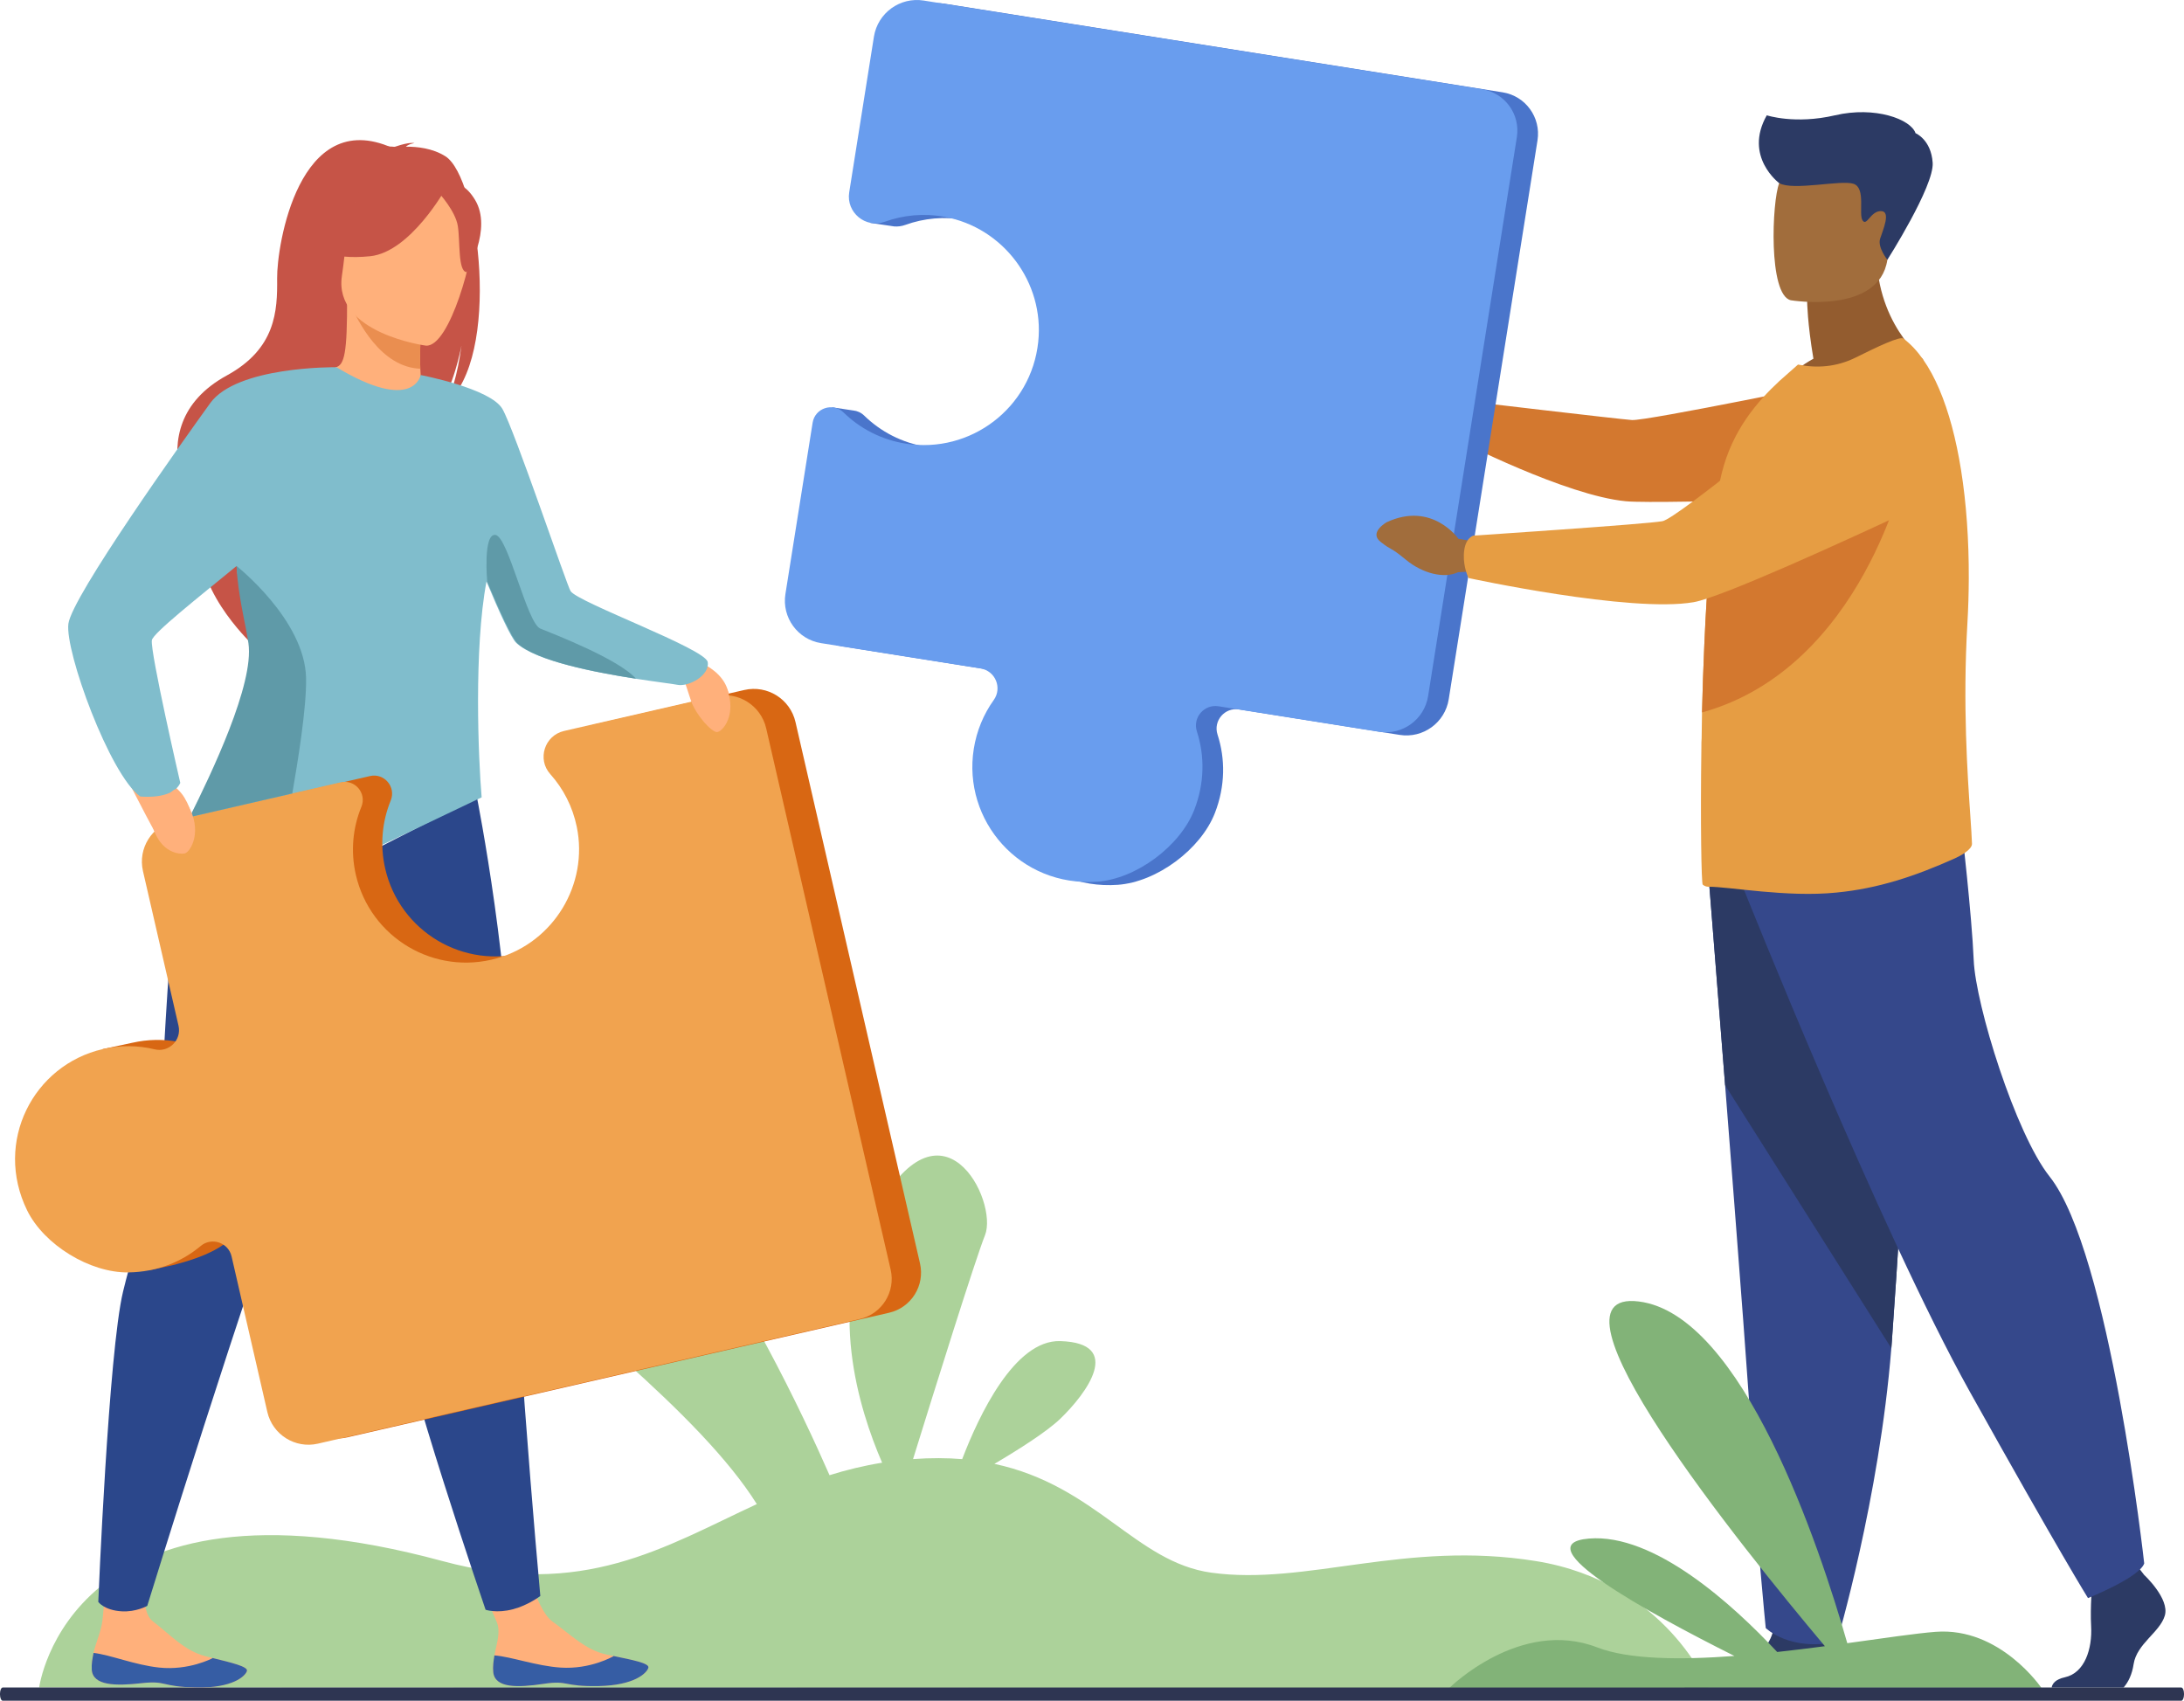
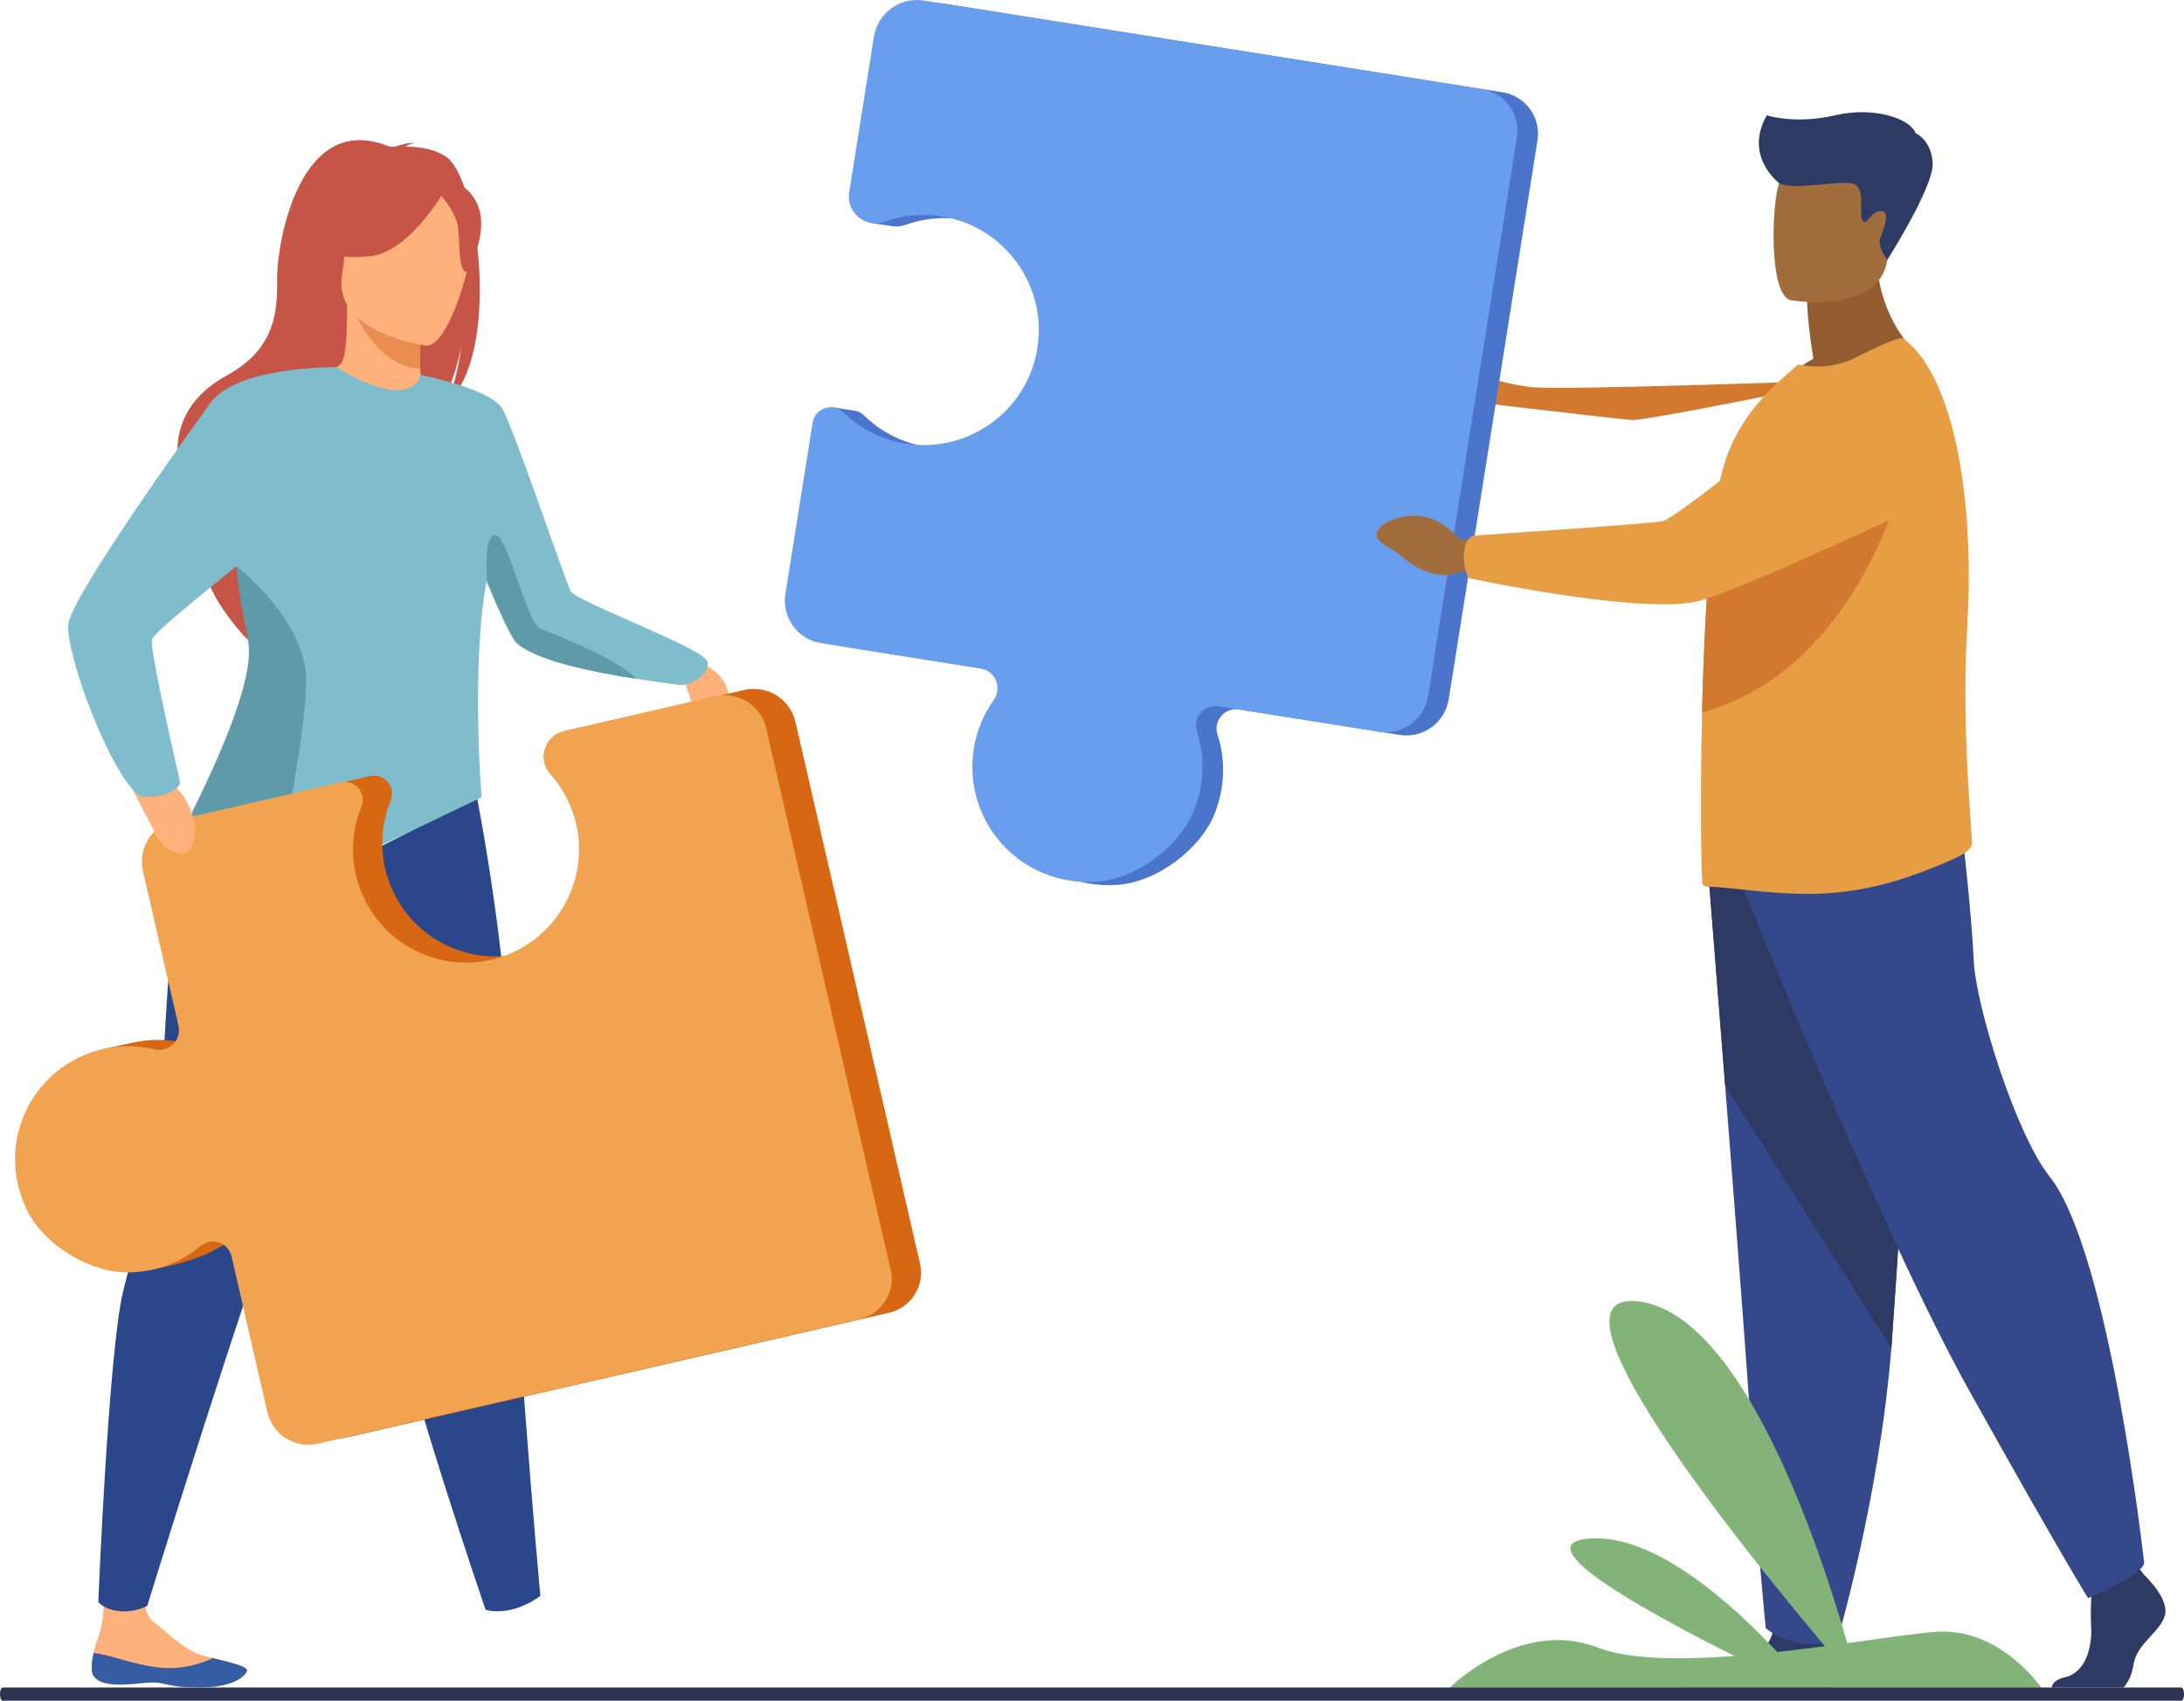
<svg xmlns="http://www.w3.org/2000/svg" version="1.1" id="Capa_1" x="0px" y="0px" width="157.862px" height="122.923px" viewBox="0 0 157.862 122.923" enable-background="new 0 0 157.862 122.923" xml:space="preserve">
  <g>
-     <path fill="#ACD29A" d="M111.011,112.829c-9.453-1.521-16.591,1.791-23.454,0.839c-5.473-0.759-8.325-6.297-15.68-7.865   c1.749-1.031,3.787-2.322,4.762-3.26c1.893-1.824,4.611-5.47,0-5.613c-3.318-0.103-5.902,5.424-7.091,8.532   c-1.089-0.091-2.269-0.098-3.552-0.003c1.518-4.893,4.478-14.363,5.201-16.183c0.986-2.476-3.152-10.729-8.031-1.467   c-3.422,6.498-1.098,14.006,0.595,17.911c-1.337,0.215-2.597,0.526-3.802,0.903c-4.032-9.197-16.855-35.419-30.758-32.16   c-15.155,3.552,17.314,21.18,25.503,34.249c-6.689,3.101-12.567,6.867-22.728,4.116c-27.002-7.31-29.145,9.139-29.145,9.139   l120.668,0.041C123.5,122.009,120.465,114.352,111.011,112.829z" />
    <g id="man_2_">
      <g>
        <path fill="#2C3A64" d="M156.476,116.769c-0.361,1.219-2.032,2.03-2.258,3.521c-0.109,0.728-0.381,1.292-0.725,1.681h-5.199     c0.052-0.287,0.279-0.595,0.956-0.743c1.444-0.315,1.989-2.066,1.899-3.691c-0.038-0.681-0.021-1.457,0.014-2.129     c0.045-0.932,0.122-1.662,0.122-1.662l3.068-0.723l0.323,0.414l0.31,0.398C154.987,113.834,156.836,115.549,156.476,116.769z" />
        <path fill="#2C3A64" d="M132.265,121.97h-10.52c0.238-0.279,0.643-0.549,1.326-0.66c1.619-0.263,4.422-1.202,5.048-3.272     c0.02-0.065,0.038-0.134,0.053-0.203c0.497-2.212,4.108,0.677,4.108,0.677s0.011,0.089,0.027,0.24     C132.371,119.373,132.511,121.062,132.265,121.97z" />
        <path fill="#35488B" d="M123.5,63.366c0,0,0.549,6.844,1.193,15.069c0.876,11.173,1.93,24.898,2.034,27.498     c0.181,4.515,0.903,11.737,0.903,11.737s1.715,1.716,5.146,0.992c0,0,3.058-10.309,3.932-21.217     c0.013-0.179,0.026-0.359,0.04-0.54c0.813-11.104,2.076-34.487,2.076-34.487L123.5,63.366z" />
        <path fill="#2C3A64" d="M123.5,63.366c0,0,0.549,6.844,1.193,15.069l12.016,19.011c0.013-0.179,0.026-0.359,0.04-0.54     c0.813-11.104,2.076-34.487,2.076-34.487L123.5,63.366z" />
        <path fill="#35488B" d="M126.005,64.18c0,0,9.886,24.782,16.387,36.428c6.5,11.647,8.531,14.897,8.531,14.897     s3.725-1.49,4.063-2.506c0,0-2.486-22.484-6.84-27.964c-2.459-3.098-5.349-12.392-5.484-15.642     c-0.136-3.251-0.88-9.683-0.88-9.683L126.005,64.18z" />
      </g>
      <path fill="#935C2F" d="M131.076,25.926c-0.439-2.595-0.453-4.134-0.453-4.134l5.017-4.042c-0.188,5.559,3.375,8.23,3.375,8.23    s-6.685,3.291-10.548,2.072C128.466,28.053,129.417,26.837,131.076,25.926z" />
      <path fill="#A16D3C" d="M129.441,21.701c0,0,6.382,1.06,6.98-2.924s1.825-6.53-2.223-7.375c-4.049-0.845-5.07,0.556-5.594,1.836    C128.082,14.519,127.797,21.322,129.441,21.701z" />
      <g>
-         <path fill="#A16D3C" d="M107.031,29.913l-1.358-0.841c0,0-1.694-2.501-4.587-0.947c0,0-1.146,0.73-0.378,1.343     c0.771,0.611,0.563,0.266,1.629,1.152c1.065,0.886,2.443,1.202,3.333,0.714l1.141-0.107L107.031,29.913z" />
-         <path fill="#D3782F" d="M105.417,30.176c0.35-1.096,0.517-1.192,0.517-1.192s10.986,1.299,12.022,1.375     c1.035,0.077,15.419-2.887,15.419-2.887l6.791,8.247c0,0-20.023,0.755-22.645,0.51c-4.331-0.406-12.184-4.438-12.184-4.438     S105.143,31.035,105.417,30.176z" />
+         <path fill="#D3782F" d="M105.417,30.176c0.35-1.096,0.517-1.192,0.517-1.192s10.986,1.299,12.022,1.375     c1.035,0.077,15.419-2.887,15.419-2.887c0,0-20.023,0.755-22.645,0.51c-4.331-0.406-12.184-4.438-12.184-4.438     S105.143,31.035,105.417,30.176z" />
      </g>
      <path fill="#E69D43" d="M142.537,60.978c0.02,0.425-0.857,0.893-1.238,1.063c-2.868,1.286-5.539,2.179-8.557,2.47    c-3.58,0.367-7.81-0.438-9.26-0.42c-0.156,0-0.291-0.057-0.407-0.153c-0.096-0.078-0.174-4.45-0.096-9.963    c0-0.213,0-0.445,0.019-0.659v-0.076c0.006-0.574,0.015-1.158,0.026-1.746c0.036-1.612,0.097-3.266,0.167-4.91    c0.104-2.422,0.249-4.805,0.448-6.914c0.208-2.204,0.473-4.112,0.81-5.466c0.773-3.114,2.554-5.166,4.179-6.675l1.334-1.179    c1.334,0.271,2.748,0.192,4.159-0.503c1.528-0.755,3.192-1.568,3.463-1.374c2.063,1.542,3.451,5.041,4.162,9.489    c0.383,2.394,0.57,5.061,0.56,7.847c-0.004,1.067-0.036,2.152-0.1,3.247c-0.344,5.874,0.01,10.967,0.213,13.927    C142.476,59.834,142.523,60.511,142.537,60.978z" />
      <path fill="#4A75CB" d="M108.615,6.673L68.26,0.265c-1.715-0.272-3.327,0.897-3.6,2.613l-1.786,11.248    c-0.083,0.521,0.049,1.985,0.049,1.985l1.454,0.216c0.083,0.018,0.167,0.031,0.253,0.038l0,0l0,0    c0.263,0.021,0.538-0.011,0.812-0.111c1.339-0.484,2.821-0.631,4.328-0.355c4.248,0.779,7.22,4.743,6.768,9.038    c-0.503,4.776-4.894,8.098-9.576,7.354c-1.763-0.279-3.307-1.094-4.494-2.25c-0.229-0.225-0.507-0.343-0.787-0.372l0,0    l-1.521-0.229L58.263,43.16c-0.269,1.692,0.886,3.282,2.577,3.551l11.528,1.83c1.066,0.17,1.581,1.401,0.953,2.28    c-0.727,1.016-1.234,2.212-1.443,3.529c-0.823,5.18,3.328,10.002,8.922,9.601c2.815-0.202,5.996-2.563,7.017-5.196    c0.754-1.944,0.754-3.916,0.188-5.662c-0.325-0.998,0.526-1.984,1.563-1.82l11.6,1.843c1.691,0.269,3.28-0.885,3.548-2.577    l6.417-40.397C111.394,8.488,110.267,6.936,108.615,6.673z" />
      <path fill="#D3782F" d="M137.731,33.842c0,0-3.093,14.436-14.707,17.651c0.036-1.612,0.097-3.266,0.167-4.91    c0.104-2.422,0.249-4.805,0.448-6.914c0.207-0.107,0.401-0.19,0.58-0.249C128.161,38.12,137.731,33.842,137.731,33.842z" />
      <path fill="#699DEE" d="M86.325,58.529c0.754-1.944,0.754-3.916,0.188-5.661c-0.324-0.999,0.526-1.985,1.563-1.821l11.599,1.843    c1.692,0.269,3.28-0.885,3.55-2.576l6.415-40.398c0.263-1.653-0.864-3.205-2.517-3.467L66.769,0.04    c-1.716-0.273-3.327,0.897-3.601,2.613L61.382,13.9c-0.231,1.455,1.183,2.629,2.568,2.128c1.338-0.484,2.819-0.631,4.327-0.355    c4.248,0.779,7.22,4.742,6.768,9.037c-0.503,4.778-4.894,8.098-9.576,7.355c-1.763-0.28-3.307-1.094-4.494-2.251    c-0.771-0.752-2.069-0.323-2.238,0.74l-1.966,12.38c-0.269,1.692,0.886,3.282,2.578,3.55l11.527,1.831    c1.067,0.17,1.582,1.402,0.953,2.28c-0.727,1.017-1.234,2.212-1.443,3.529c-0.822,5.181,3.328,10.002,8.922,9.602    C82.125,63.523,85.305,61.162,86.325,58.529z" />
      <g>
        <path fill="#A16D3C" d="M107.077,39.22l-1.658-0.274c0,0-1.893-2.737-5.188-1.201c0,0-1.308,0.731-0.443,1.415     c0.865,0.686,0.635,0.308,1.833,1.297c1.197,0.99,2.756,1.385,3.77,0.901l1.294-0.066L107.077,39.22z" />
        <path fill="#E69D43" d="M105.809,40.063c0.054-1.222,0.704-1.352,0.704-1.352s12.567-0.831,13.652-1.042     c1.084-0.21,11.094-8.504,11.094-8.504s3.871-3.479,6.584-2.306c2.356,1.021,3.095,3.033,3.213,4.885     c0.142,2.206-1.102,4.268-3.105,5.203c-4.495,2.1-13.486,6.222-15.533,6.577c-4.558,0.791-16.271-1.745-16.271-1.745     S105.767,41.022,105.809,40.063z" />
      </g>
      <path fill="#2C3A64" d="M128.605,13.238c0,0-2.591-1.92-0.9-4.904c0,0,2.036,0.675,4.931,0c2.894-0.676,5.483,0.281,5.822,1.294    c0,0,1.125,0.451,1.238,2.139c0.112,1.689-3.274,7.009-3.274,7.009s-0.724-0.9-0.525-1.52c0.196-0.62,0.815-1.999,0.056-1.999    s-1.014,1.126-1.323,0.676c-0.31-0.451,0.254-2.336-0.647-2.646C133.081,12.978,129.618,13.808,128.605,13.238z" />
    </g>
    <g>
      <path fill="#ACD29A" d="M103.495,108.393" />
      <path fill="#ACD29A" d="M126.161,83.276" />
    </g>
    <path fill="#82B378" d="M147.551,121.989c0,0-2.978-4.4-7.637-4.046c-1.416,0.108-3.718,0.453-6.39,0.821   c-2.017-7.035-7.573-23.757-15.066-24.697c-7.654-0.962,7.323,17.635,13.448,24.915c-1.117,0.147-2.277,0.291-3.448,0.418   c-3.242-3.462-8.894-8.592-13.612-8.197c-4.729,0.396,4.126,5.285,10.519,8.484c-3.922,0.294-7.641,0.262-9.913-0.617   c-5.566-2.151-10.681,2.919-10.681,2.919H147.551z" />
    <path fill="#2E3552" d="M157.666,122.923H0.197c-0.108,0-0.197-0.202-0.197-0.449v-0.057c0-0.247,0.088-0.449,0.197-0.449h157.469   c0.107,0,0.196,0.202,0.196,0.449v0.057C157.862,122.721,157.773,122.923,157.666,122.923z" />
-     <path fill="#FFB07B" d="M35.655,120.863c0.124,1.161,1.767,1.119,3.624,0.842c1.857-0.279,1.377,0.209,3.988,0.159   c2.611-0.051,3.482-0.943,3.597-1.32c0.102-0.335-1.165-0.571-2.521-0.854c-0.17-0.034-0.342-0.072-0.514-0.109   c-1.529-0.335-2.57-1.437-3.9-2.385c-1.261-0.897-2.109-5.012-2.109-5.012l-3.713-0.022c0,0,1.167,3.722,1.774,5.016   c0.357,0.761-0.023,1.738-0.144,2.472C35.673,120.047,35.611,120.454,35.655,120.863z" />
-     <path fill="#365DA4" d="M39.279,121.705c1.857-0.279,1.377,0.209,3.988,0.159c2.611-0.051,3.482-0.943,3.597-1.32   c0.102-0.335-1.165-0.571-2.521-0.854l-0.016,0.025c0,0-1.65,0.958-3.807,0.813c-1.758-0.117-3.57-0.789-4.783-0.88   c-0.064,0.398-0.127,0.806-0.083,1.215C35.779,122.024,37.421,121.982,39.279,121.705z" />
    <path fill="#FFB07B" d="M6.633,120.68c0.08,1.165,1.724,1.185,3.59,0.977s1.368,0.262,3.979,0.31s3.516-0.811,3.644-1.184   c0.114-0.33-1.142-0.615-2.486-0.948c-0.169-0.041-0.339-0.085-0.509-0.129c-1.516-0.393-2.515-1.532-3.809-2.529   c-1.226-0.945-0.217-4.864-0.217-4.864l-2.817-1.33c0,0-0.388,4.039-0.597,6.082c-0.085,0.837-0.502,1.677-0.648,2.404   C6.683,119.864,6.605,120.269,6.633,120.68z" />
    <path fill="#365DA4" d="M10.223,121.656c1.866-0.208,1.368,0.262,3.979,0.31s3.516-0.811,3.644-1.184   c0.114-0.33-1.142-0.615-2.486-0.948l-0.017,0.024c0,0-1.686,0.896-3.835,0.669c-1.752-0.184-3.537-0.923-4.745-1.06   c-0.08,0.396-0.158,0.801-0.13,1.212C6.713,121.845,8.357,121.864,10.223,121.656z" />
    <path fill="#2B478B" d="M12.96,62.52c0,0-0.779,3.779-1.563,22.938c0,0-1.449,3.547-2.5,7.885   c-1.051,4.337-1.793,22.437-1.793,22.437s0.42,0.604,1.691,0.681c1.04,0.063,1.849-0.394,1.849-0.394S17.953,92.36,21.51,83.157   s5.642-22.345,5.642-22.345L12.96,62.52z" />
    <path fill="#2B478B" d="M21.75,64.138c0,0,0.576,3.814,6.477,22.059c0,0-0.131,3.829,0.385,8.263s6.487,21.888,6.487,21.888   s0.793,0.275,1.983-0.038c1.105-0.292,1.973-0.958,1.973-0.958s-2.289-24.947-2.139-34.813c0.151-9.866-2.443-22.915-2.443-22.915   L21.75,64.138z" />
    <path fill="#C65447" d="M32.199,11.299c-0.925-0.589-2.063-0.705-2.862-0.697c0.216-0.202,0.624-0.259,0.624-0.259   c-0.491-0.099-1.62,0.337-1.62,0.337c-6.749-2.996-8.337,7.083-8.31,9.444c0.025,2.361-0.093,5.071-3.633,7.011   c-6.968,3.816-1.627,11.354-1.627,11.354c-1.254,3.599,3.389,8.008,3.389,8.008c-0.079-1.912,8.693-14.086,13.422-16.863   c1.197-1.586,1.738-4.465,1.779-4.691c-0.307,2.289-0.765,3.559-1.152,4.267C36.265,25.833,34.65,12.858,32.199,11.299z" />
    <path fill="#FFB07B" d="M30.729,28.328c0.023,0.011-2.213,1.172-3.896,0.712c-1.583-0.431-2.617-2.483-2.596-2.488   c0.67-0.134,0.864-1.054,0.85-5.011L25.39,21.6l4.912,0.974l0.184,0.036c0,0-0.117,1.603-0.121,3.113   c0,0.319,0.004,0.635,0.016,0.929C30.414,27.528,30.511,28.227,30.729,28.328z" />
    <path fill="#EA8E50" d="M30.365,25.723c0,0.319,0.004,0.635,0.016,0.929c-2.856-0.115-4.504-3.382-5.125-4.815l5.047,0.737   l0.184,0.036C30.486,22.609,30.369,24.212,30.365,25.723z" />
    <path fill="#C65447" d="M24.865,21.045c0,0-1.494-2.36-1.853-4.378c-0.257-1.441,0.478-6.783,5.845-6.013   c0,0,1.56,0.153,3.025,1.143c1.165,0.787,2.847,2.486,0.967,7.148l-0.488,1.574L24.865,21.045z" />
    <path fill="#FFB07B" d="M30.786,24.982c0,0-6.688-0.885-6.073-5.041c0.615-4.156,0.166-7.07,4.461-6.681   c4.297,0.389,4.889,2.097,5.021,3.534C34.328,18.232,32.541,25.105,30.786,24.982z" />
    <path fill="#C65447" d="M32.227,13.612c0,0-2.553,4.603-5.464,4.906c-2.91,0.303-4.014-0.629-4.014-0.629s2.404-1.388,3.295-4.303   C26.044,13.586,31.195,11.086,32.227,13.612z" />
    <path fill="#C65447" d="M31.716,13.94c0,0,1.201,1.292,1.377,2.399c0.174,1.107-0.001,3.308,0.645,3.329   c0,0,1.871-3.108,0.604-5.213C32.998,12.223,31.716,13.94,31.716,13.94z" />
    <path fill="#FFB07B" d="M48.865,47.302c0,0,2.903,0.476,3.664,2.364c0.761,1.887-0.302,3.166-0.71,3.161   c-0.409-0.005-1.192-0.306-1.56-1.286C49.892,50.563,48.865,47.302,48.865,47.302z" />
    <path fill="#FFB07B" d="M8.898,55.727c0,0,3.26-0.005,4.432,1.922c1.172,1.926,0.242,3.515-0.206,3.584   c-0.448,0.068-1.358-0.12-1.936-1.123C10.61,59.104,8.898,55.727,8.898,55.727z" />
    <path fill="#80BDCC" d="M48.945,49.493c-0.288-0.062-1.551-0.21-3.158-0.464c-2.959-0.464-7.084-1.281-8.468-2.558   c-0.374-0.347-1.248-2.254-2.155-4.44c-0.918,4.841-0.593,12.772-0.35,15.599l-9.25,4.417l-13.5,0.25   c1.715-3.467,6.744-12.347,6.246-15.825c-0.184-1.29-0.891-3.06-1.154-5.048c-0.023-0.17-0.041-0.342-0.057-0.515   c-2.805,2.309-6.045,4.856-6.122,5.365c-0.13,0.854,2.054,10.309,2.054,10.309c-0.542,1.248-2.896,0.985-2.896,0.985   c-2.207-1.576-5.453-10.506-5.192-12.484c0.259-1.979,8.307-13.254,10.254-15.949c1.925-2.662,8.948-2.596,9.117-2.594h0.001   c0.001,0,0.001,0,0.002,0c5.586,3.354,6.09,0.566,6.09,0.566s5.039,0.958,5.906,2.445c0.865,1.49,4.664,12.779,4.932,13.177   c0.563,0.831,9.744,4.157,9.909,5.121C51.319,48.813,49.768,49.668,48.945,49.493z" />
    <g>
      <path fill="#D86713" d="M53.796,49.871L42.891,52.38c-1.41,0.324-1.961,2.045-0.995,3.122c0.935,1.04,0.992,11.908-3.831,13.301    c-4.533,1.312-9.178-1.48-10.221-6.02c-0.393-1.709-0.22-3.415,0.398-4.923c0.401-0.98-0.467-2.007-1.499-1.769l-12,2.761    c-1.641,0.377-2.665,2.014-2.289,3.654c0,0,1.875,13.133,0.842,12.884c-1.062-0.259-2.19-0.304-3.327-0.104l0,0l-0.01,0.003    c-0.137,0.023-0.271,0.051-0.407,0.081c-0.138,0.031-2.121,0.454-2.121,0.454l3.361,15.987l1.721-0.374    c1.62-0.427,3.002-0.904,4.113-1.837c0.791-0.66,2.001-0.247,2.235,0.757l2.585,11.246c0.376,1.64,2.01,2.663,3.651,2.286    l39.167-9.008c1.603-0.368,2.603-1.966,2.234-3.567L57.5,52.191C57.119,50.526,55.46,49.488,53.796,49.871z" />
      <path fill="#F1A34F" d="M9.278,91.966c2.048-0.027,3.848-0.752,5.23-1.911c0.788-0.662,2-0.25,2.231,0.755l2.585,11.247    c0.379,1.639,2.014,2.663,3.654,2.286l39.167-9.007c1.601-0.369,2.602-1.966,2.233-3.568l-8.997-39.125    c-0.383-1.664-2.043-2.701-3.705-2.318l-10.906,2.507c-1.41,0.325-1.961,2.044-0.994,3.121c0.935,1.043,1.612,2.339,1.916,3.814    c0.851,4.155-1.669,8.322-5.748,9.488c-4.538,1.298-9.176-1.48-10.222-6.021c-0.392-1.708-0.22-3.415,0.4-4.922    c0.4-0.979-0.466-2.003-1.499-1.767l-12.004,2.761c-1.639,0.377-2.663,2.012-2.286,3.652l2.57,11.177    c0.238,1.035-0.696,1.958-1.727,1.707c-1.193-0.288-2.47-0.312-3.747-0.017c-5.021,1.153-7.89,6.708-5.468,11.658    C3.184,89.976,6.505,92.005,9.278,91.966z" />
    </g>
    <path fill="#5F9AA8" d="M13.71,59.057c1.556-3.129,4.674-9.614,4.248-12.561c-0.187-1.291-0.605-2.818-0.807-4.814   c-0.02-0.193-0.053-0.772-0.053-0.772s4.938,3.886,5.025,8.092c0.045,2.182-0.62,6.164-0.995,8.348" />
    <path fill="#5F9AA8" d="M45.972,49.056c-2.995-0.465-7.172-1.282-8.572-2.56c-0.379-0.347-1.264-2.256-2.182-4.445   c0,0-0.322-3.52,0.598-3.388s2.273,6.373,3.238,6.768C39.919,45.784,44.699,47.618,45.972,49.056z" />
    <path fill="#FFB07B" d="M10.809,58.673c0,0,1.083-1.048,1.755-1.579c0.17-0.135,0.313,0.156,0.547,0.359   c0.146,0.127,0.275,0.413,0.422,0.654c1.172,1.926,0.242,3.515-0.206,3.584c-0.448,0.068-1.358-0.12-1.936-1.123   C10.813,59.563,10.809,58.673,10.809,58.673z" />
-     <path fill="#FFB07B" d="M52.529,49.749c0.761,1.887-0.302,3.166-0.71,3.161c-0.409-0.005-1.481-1.213-1.849-2.193" />
  </g>
</svg>